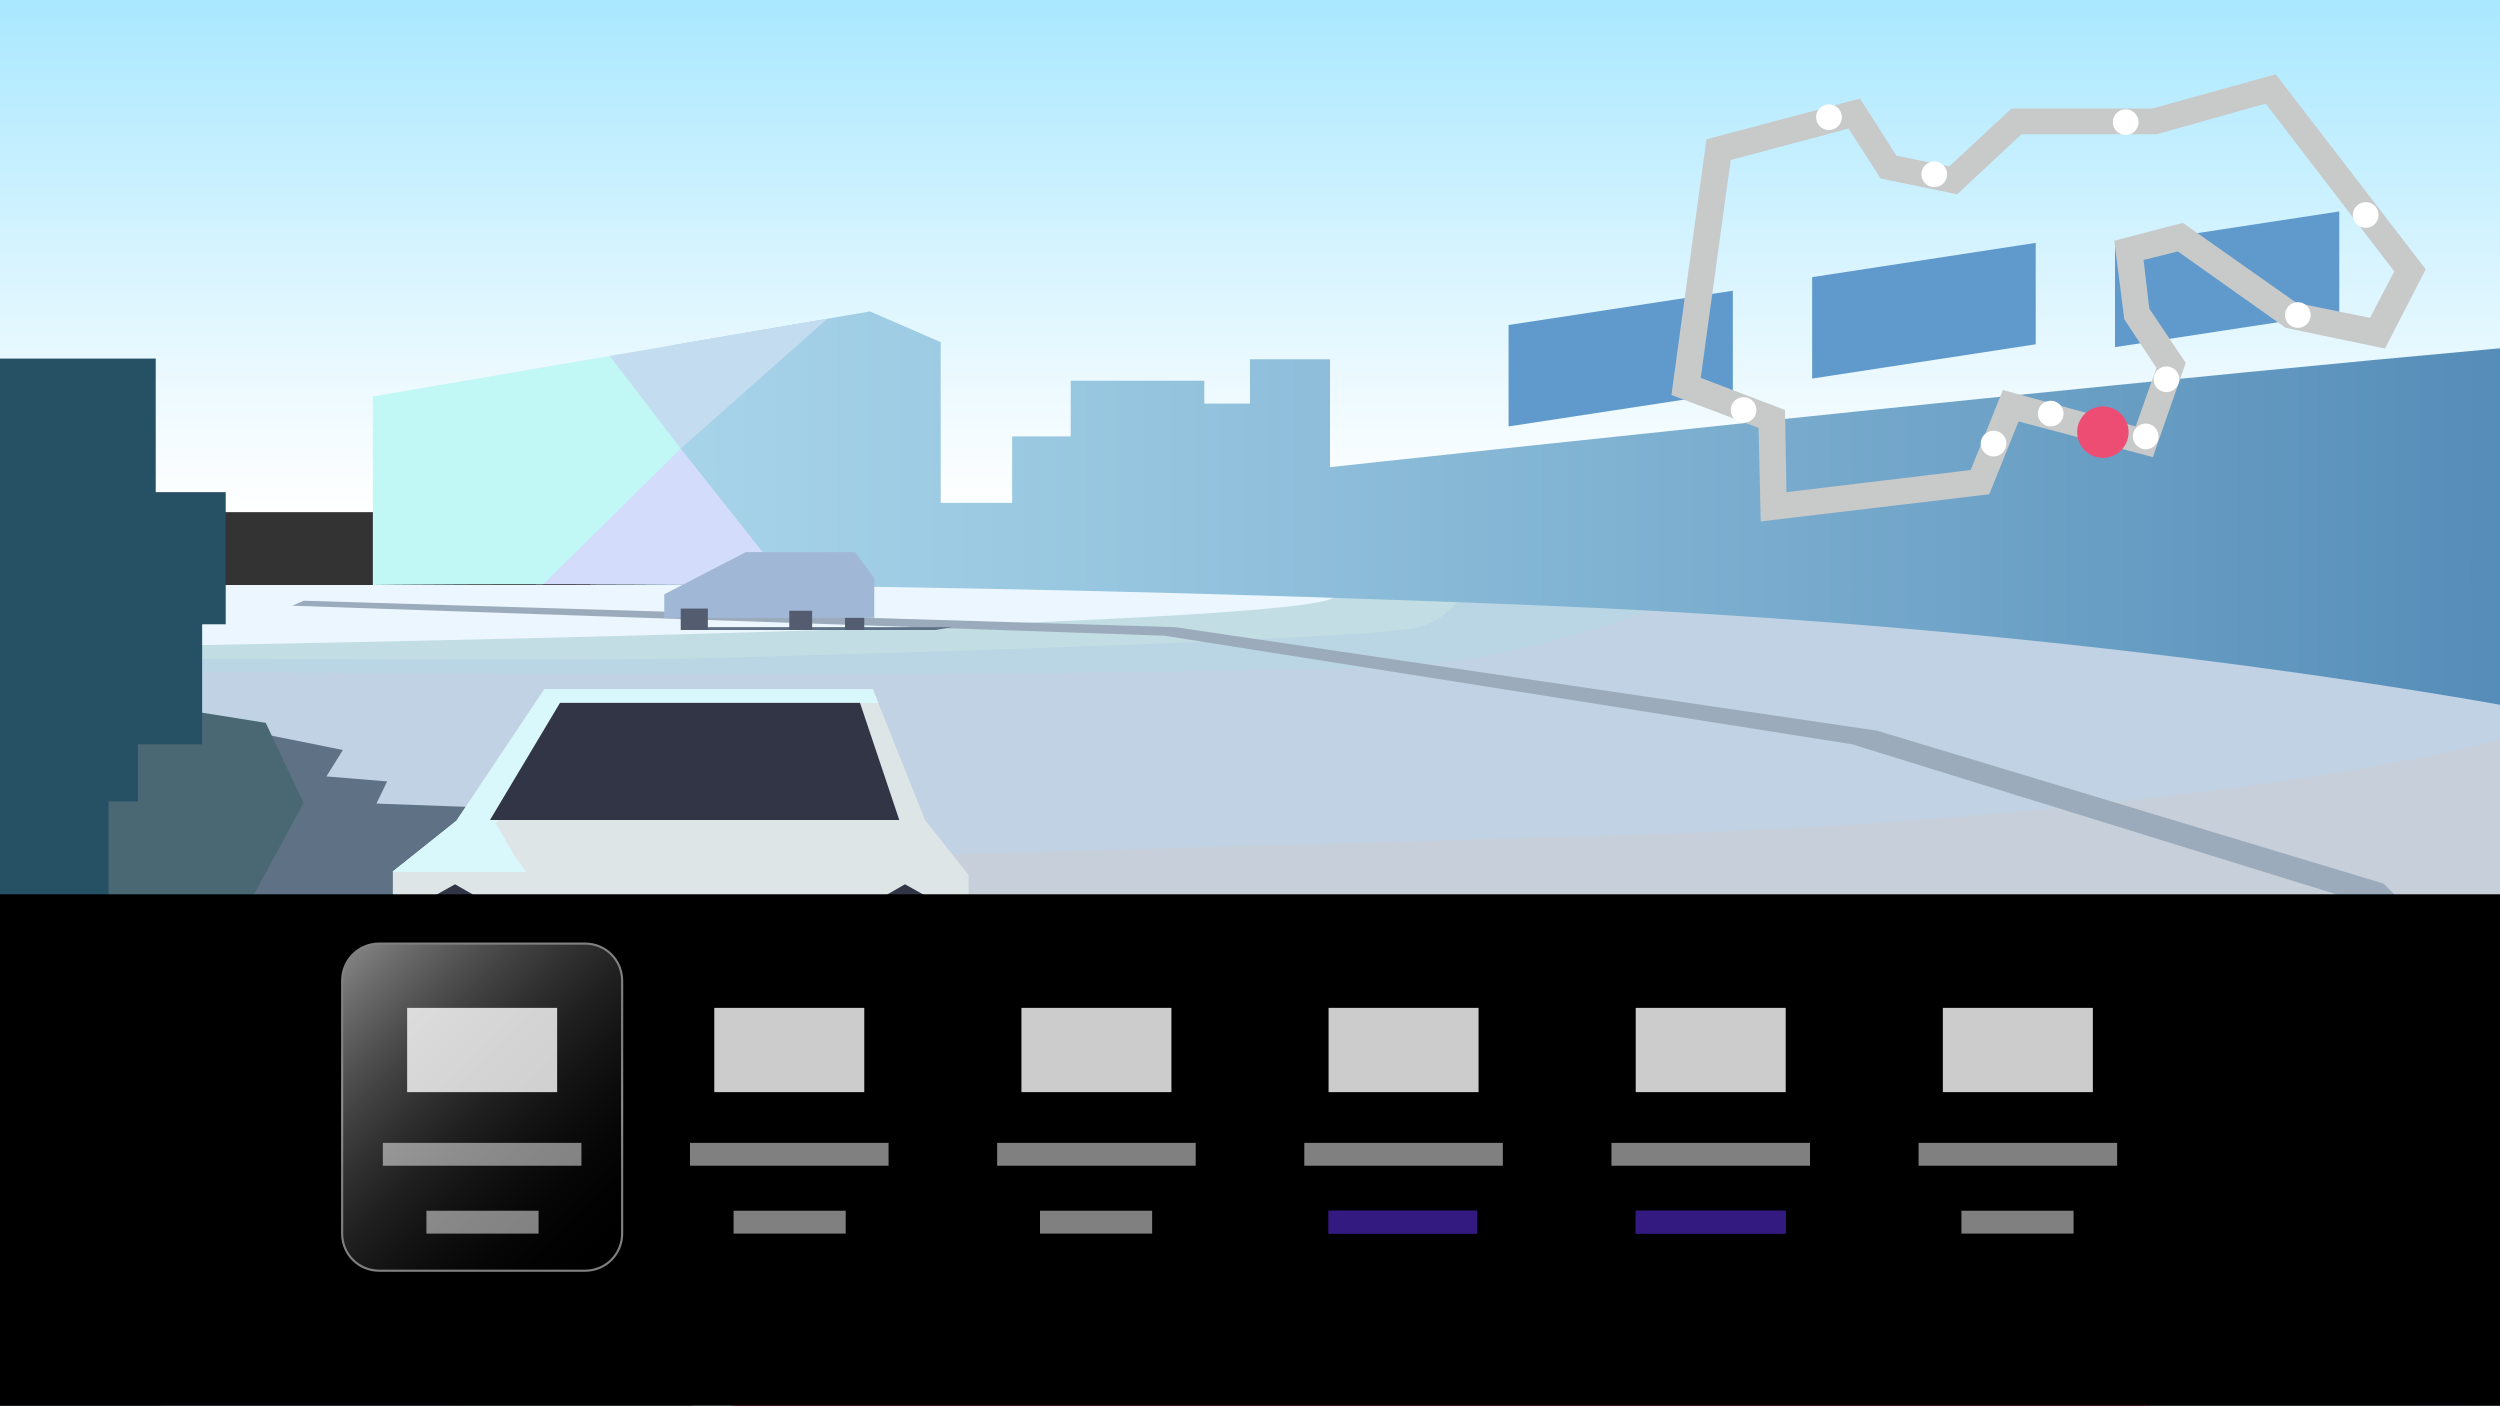
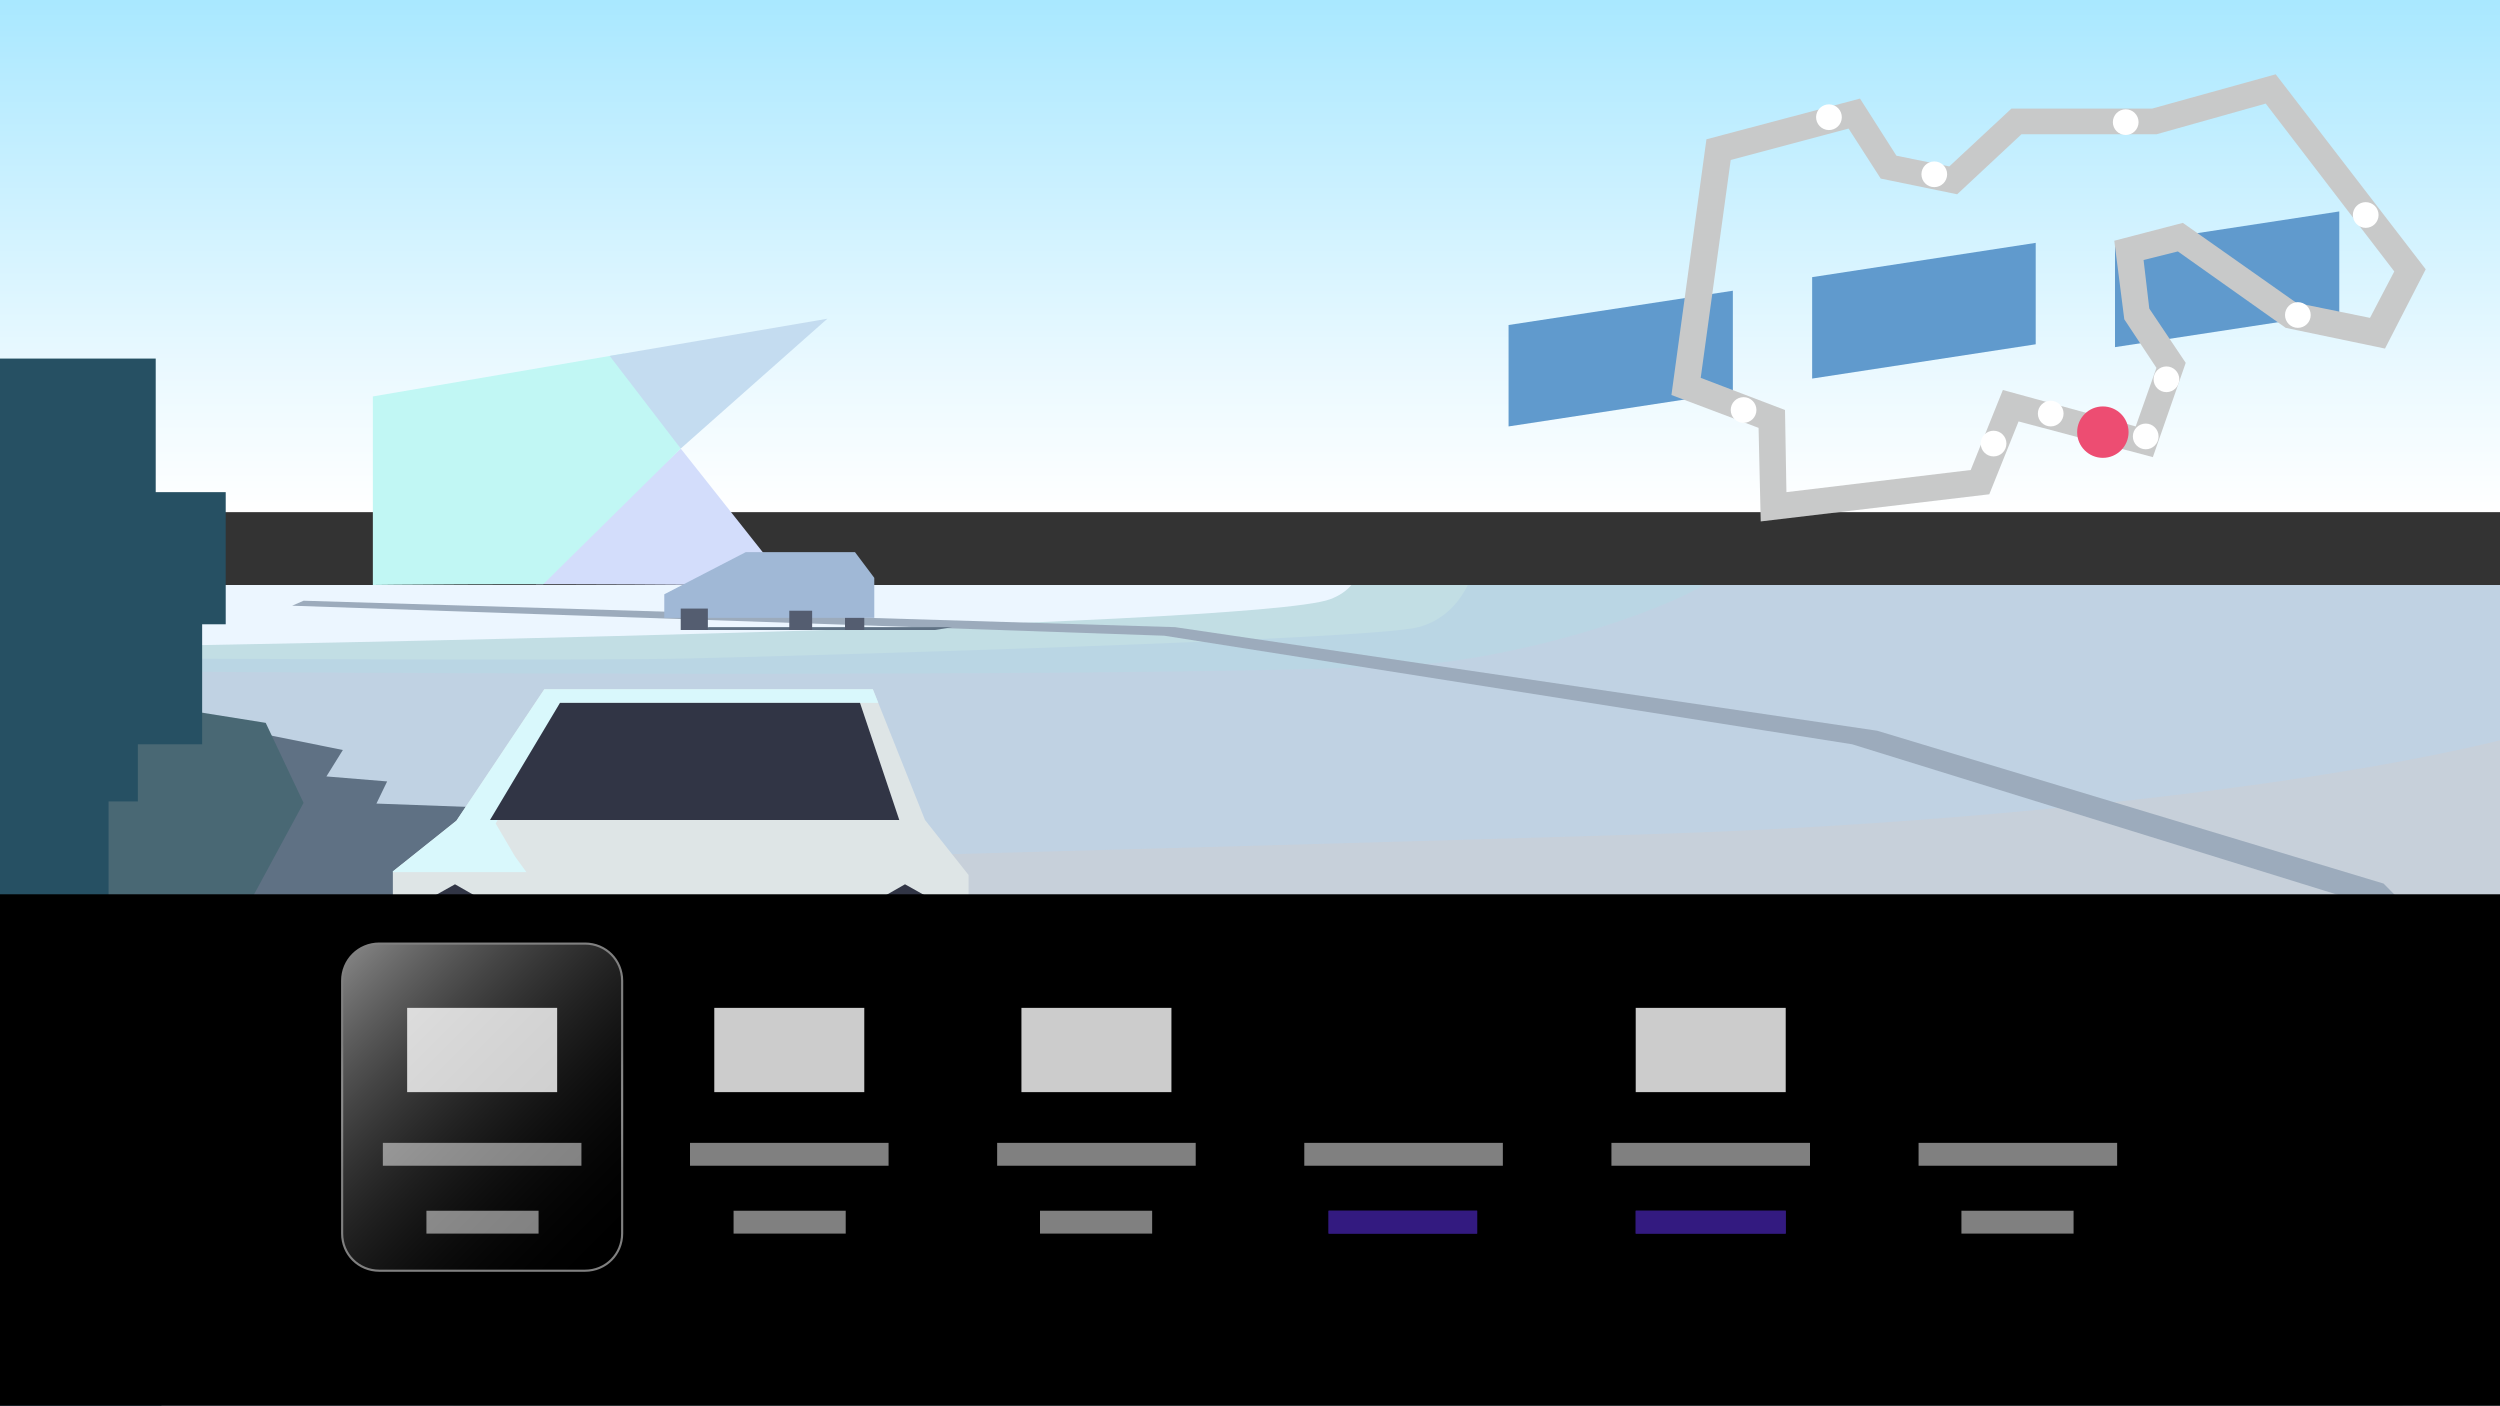
<svg xmlns="http://www.w3.org/2000/svg" xmlns:xlink="http://www.w3.org/1999/xlink" version="1.1" id="_レイヤー_1" x="0px" y="0px" width="350px" height="196.9px" viewBox="0 0 350 196.9" style="enable-background:new 0 0 350 196.9;" xml:space="preserve">
  <rect x="0" y="0" width="350" height="196.9" fill="#333333" stroke="none" />
  <style type="text/css">
	.st0{clip-path:url(#SVGID_00000029013238401794019140000009332079434181140397_);}
	.st1{fill:url(#SVGID_00000117653709050783145690000018243010866930319501_);}
	.st2{clip-path:url(#SVGID_00000070119597596804912320000016776614580835791506_);}
	.st3{fill:#C7D0DA;}
	.st4{fill:#CEC4D6;}
	.st5{fill:#C0D2E3;}
	.st6{fill:#BAD6E4;}
	.st7{fill:#C2DEE4;}
	.st8{fill:#ECF6FF;}
	.st9{fill:#92A6AE;}
	.st10{fill:#9CABBC;}
	.st11{fill:#757788;}
	.st12{fill:#84ABBC;}
	.st13{fill:#3A7184;}
	.st14{fill:#5F7184;}
	.st15{fill:#4D7188;}
	.st16{fill:#496874;}
	.st17{fill:#313545;}
	.st18{clip-path:url(#SVGID_00000040536697009872749170000000041820724794227606_);}
	.st19{fill:#DEE5E6;}
	.st20{fill:#D9F8FC;}
	.st21{fill:#265063;}
	.st22{clip-path:url(#SVGID_00000006697519773277457680000003154074254125453959_);}
	.st23{fill:#ED4D72;}
	.st24{fill:#C59CEB;}
	.st25{fill:#D3FBE5;}
	.st26{clip-path:url(#SVGID_00000142864248899393658610000012055645218381137310_);}
	.st27{clip-path:url(#SVGID_00000043440538676539116060000002296765745941356683_);}
	.st28{fill:url(#SVGID_00000171000209121674420030000003749480803772464287_);}
	.st29{fill:#D3DDFB;}
	.st30{fill:#C1F7F4;}
	.st31{fill:#C4DCF0;}
	.st32{fill:#609ACD;}
	.st33{fill:#C8C9C9;}
	.st34{fill:#FFFFFF;}
	.st35{fill:#545D70;}
	.st36{fill:#A0B8D6;}
	.st37{opacity:0.56;fill:#231815;enable-background:new    ;}
	.st38{fill:none;stroke:#FFFFFF;stroke-width:2;}
	.st39{fill:none;stroke:#FFFFFF;stroke-width:3;}
	.st40{fill:none;stroke:#FFFFFF;}
	.st41{fill:none;stroke:#FFFFFF;stroke-miterlimit:10;}
	.st42{fill:none;stroke:#FF546A;stroke-miterlimit:10;}
	
		.st43{fill:url(#SVGID_00000029040784398034172840000004479262817694083994_);stroke:url(#SVGID_00000016772381803535878050000004801465567860570032_);stroke-width:0.3;stroke-miterlimit:10;}
	.st44{fill:none;}
	.st45{opacity:0.8;}
	.st46{clip-path:url(#SVGID_00000136372981516484674970000009732423732199080889_);}
	.st47{opacity:0.5;}
	.st48{clip-path:url(#SVGID_00000170977142431053316850000014625223344573147792_);}
	.st49{clip-path:url(#SVGID_00000111191578928738133060000017455741642710688645_);}
	.st50{clip-path:url(#SVGID_00000001632985877586166460000012171795117421111478_);}
	.st51{clip-path:url(#SVGID_00000056398895470926911820000000775342423133029023_);}
	.st52{clip-path:url(#SVGID_00000134231831162890250100000000421762866262806146_);}
	.st53{clip-path:url(#SVGID_00000061433542608749068380000010544056483655170450_);}
	.st54{clip-path:url(#SVGID_00000156572591588384959400000009822694407567100592_);}
	.st55{clip-path:url(#SVGID_00000035503819842417832870000007187605715919980734_);}
	.st56{clip-path:url(#SVGID_00000099623965380551710510000007330713219082026679_);}
	.st57{clip-path:url(#SVGID_00000083064022571087511910000006438571628394638271_);}
	.st58{fill:#6633FF;}
	.st59{clip-path:url(#SVGID_00000028312418739733961730000009870430175127749770_);}
	.st60{clip-path:url(#SVGID_00000034805269272513845870000011025973671084047267_);}
	.st61{clip-path:url(#SVGID_00000109716593306511388360000017397335909259699843_);}
	.st62{clip-path:url(#SVGID_00000086662501279488041860000013483587090234713985_);}
	.st63{clip-path:url(#SVGID_00000174584303541802859150000011610246612082112946_);}
	.st64{clip-path:url(#SVGID_00000094598488909049248870000012043616719898616213_);}
	.st65{clip-path:url(#SVGID_00000089543372816826913660000016792997493226244240_);}
</style>
  <g>
    <g>
      <g>
        <defs>
          <rect id="SVGID_1_" width="350" height="196.9" />
        </defs>
        <clipPath id="SVGID_00000004510866335685134970000010040949090235741867_">
          <use xlink:href="#SVGID_1_" style="overflow:visible;" />
        </clipPath>
        <g style="clip-path:url(#SVGID_00000004510866335685134970000010040949090235741867_);">
          <linearGradient id="SVGID_00000096026389627179388430000012883259034313330562_" gradientUnits="userSpaceOnUse" x1="172.9" y1="38.035" x2="172.9" y2="115.335" gradientTransform="matrix(1 0 0 -1 0 109.735)">
            <stop offset="0" style="stop-color:#FFFFFF" />
            <stop offset="0.26" style="stop-color:#EAF9FF" />
            <stop offset="0.8" style="stop-color:#B6EBFF" />
            <stop offset="1" style="stop-color:#A1E6FF" />
          </linearGradient>
          <rect x="-6.5" y="-5.6" style="fill:url(#SVGID_00000096026389627179388430000012883259034313330562_);" width="358.8" height="77.3" />
          <g>
            <g>
              <g>
                <defs>
                  <rect id="SVGID_00000059298437192553260290000018190448135102733734_" x="-10.7" y="81.9" width="362.9" height="118.4" />
                </defs>
                <clipPath id="SVGID_00000074441217491799768090000009446566888344133014_">
                  <use xlink:href="#SVGID_00000059298437192553260290000018190448135102733734_" style="overflow:visible;" />
                </clipPath>
                <g style="clip-path:url(#SVGID_00000074441217491799768090000009446566888344133014_);">
                  <rect x="-10.7" y="81.9" class="st3" width="362.9" height="118.4" />
                  <polygon class="st4" points="31.6,157.1 234.7,152.1 334.1,149.4 369.9,142.2 373.3,184.7 4.8,163.2 7.8,157.1         " />
                  <path class="st5" d="M22.3,122.6c0,0,197.8-5.3,216.7-6.1c62.4-2.5,130.2-12.5,131-22.4c3.4-46-220.4-35.7-220.4-35.7          S4.3,88.6,7.8,100.9S22.3,122.6,22.3,122.6L22.3,122.6z" />
                  <path class="st6" d="M20.3,94c0,0,161.4,1.3,181.9-1.3c20.4-2.7,38.9-10.7,38.9-13.1S175,81.9,175,81.9L15.9,88L20.3,94z" />
                  <path class="st7" d="M24.3,92.2c0,0,57.7,0.3,71.4,0c13.6-0.3,96.2-2.6,102.9-4.4c6.7-1.8,8-9,8-9L25.4,86.5L24.3,92.2          L24.3,92.2z" />
                  <path class="st8" d="M23.3,90.4c0,0,152.1-2.5,162.9-6.5S185,62.8,185,62.8L18.5,74.5L23.3,90.4z" />
                  <polygon class="st9" points="-3.4,159.1 379.3,159.1 382.5,206.5 -3.4,209.2         " />
                  <polygon class="st10" points="42.5,84.1 164.5,87.8 262.8,102.3 333.7,123.7 351.6,141.8 344.8,202.8 335.5,202.8           344.1,143.6 327.7,125.4 259.3,104.2 163,89 40.9,84.8         " />
                  <polyline class="st11" points="27.3,175.8 45.9,167.5 52.7,159 3.8,158.3 -7.5,159.1         " />
                  <polygon class="st10" points="97,216.2 35.5,180.6 14.2,207.3 -7.5,210.4 -7.5,216.2         " />
                  <polygon class="st12" points="64.7,159.1 52.7,159 45.9,167.5         " />
                  <polygon class="st13" points="35.5,180.6 45.9,167.5 27.3,175.8         " />
                  <polygon class="st14" points="3.8,158.3 52.7,159 52.9,158.7 61.5,140.4 69,113.1 52.7,112.5 54.2,109.4 45.7,108.7 48,105           31.6,101.7 -7.5,145.2 -12.5,211.1 -7.5,210.4 -7.5,159.1         " />
                  <polyline class="st15" points="-7.5,159.1 -7.5,210.4 14.2,207.3 35.5,180.6 27.3,175.8         " />
                </g>
              </g>
            </g>
          </g>
          <polygon class="st16" points="7.8,96.5 37.2,101.2 42.5,112.4 23.3,147.9 -7.2,187 -10.7,129.6     " />
          <polygon class="st14" points="64,148.5 165.7,151.3 168.6,136 99.4,121.8 61.7,137.7     " />
          <rect x="58.7" y="137.7" class="st17" width="10.5" height="12.7" />
          <rect x="121.5" y="137.7" class="st17" width="10.5" height="12.7" />
          <g>
            <g>
              <g>
                <defs>
                  <polygon id="SVGID_00000021806681430581110050000012984989673788893609_" points="76.2,96.5 122.2,96.5 129.5,114.8           135.6,122.5 135.6,138.9 131.9,142.5 58.5,142.5 55,139 55,122 63.9,114.9         " />
                </defs>
                <clipPath id="SVGID_00000034090270053475012520000016527363607806007443_">
                  <use xlink:href="#SVGID_00000021806681430581110050000012984989673788893609_" style="overflow:visible;" />
                </clipPath>
                <g style="clip-path:url(#SVGID_00000034090270053475012520000016527363607806007443_);">
                  <polygon class="st19" points="58.7,90.7 131.7,90.7 131.7,111.5 140,119.7 140,142.1 130.3,151.7 52.6,151.7 52.6,139.4           52.6,116.5 59.7,109.3         " />
                  <path class="st20" d="M68.6,91.4c6.6,0,22.5,1.6,22.5,1.6l35.1,1.2l-1.6,4.2H78.4l-9,16.9l2.7,4.6l1.6,2.2h-21L68.6,91.4z" />
                </g>
              </g>
            </g>
          </g>
          <polygon class="st17" points="125.9,114.8 68.6,114.8 78.4,98.4 120.4,98.4     " />
          <polygon class="st17" points="68.6,132.3 68.6,126.6 63.7,123.8 58.7,126.6 58.7,132.3 63.7,135.2     " />
          <polygon class="st17" points="131.7,132.3 131.7,126.6 126.7,123.8 121.8,126.6 121.8,132.3 126.7,135.2     " />
          <polygon class="st21" points="31.6,68.9 21.8,68.9 21.8,50.2 -5.3,50.2 -5.3,72.6 -7.5,72.6 -7.5,94.2 -16,94.2 -16,125.4       15.2,125.4 15.2,112.2 19.3,112.2 19.3,104.2 28.3,104.2 28.3,87.4 31.6,87.4     " />
          <g>
            <g>
              <g>
                <defs>
-                   <polygon id="SVGID_00000014591836771449476520000001933912782215360917_" points="97,200.4 97,178.7 110,165.8 126.2,165.8           126.2,152.3 140.5,138 241.3,138 272.6,149.7 283.7,165.4 283.7,186.9 307.4,200.5         " />
-                 </defs>
+                   </defs>
                <clipPath id="SVGID_00000041262953560826530090000011658090381162640062_">
                  <use xlink:href="#SVGID_00000014591836771449476520000001933912782215360917_" style="overflow:visible;" />
                </clipPath>
                <g style="clip-path:url(#SVGID_00000041262953560826530090000011658090381162640062_);">
                  <rect x="88.2" y="132.1" class="st23" width="225.9" height="73.1" />
                  <polygon class="st17" points="127.7,152.8 127.7,171.2 139.9,180 139.9,158.8 150.6,148.1 138.4,142         " />
                  <polygon class="st17" points="147.7,159.9 156.5,151 268.3,151 278.7,166.5 278.7,187.1 147.7,187.1         " />
                  <rect x="109.4" y="166" transform="matrix(0.707 -0.707 0.707 0.707 -93.932 133.244)" class="st24" width="8.9" height="28" />
                  <polygon class="st24" points="151.4,147.6 136.5,140.4 138.5,136.4 154.8,144.3         " />
                  <polygon class="st25" points="107.5,162.6 97.5,162.6 92.5,201.7 102.3,203.8 103.1,178.5 110.6,170.3         " />
                  <polygon class="st25" points="121.9,150.2 127.1,153.2 142.1,138.6 171.6,136.4 133.3,136         " />
                  <polygon class="st25" points="109.7,170.5 127.7,170.5 127.7,150.3 114.7,150.3 107.2,163.7         " />
                </g>
              </g>
            </g>
          </g>
          <polygon class="st23" points="181.3,194.6 171.6,194.6 176.5,171.6 186.2,171.6     " />
          <polygon class="st17" points="184.7,195.7 175,195.7 179.9,172.7 189.6,172.7     " />
          <polygon class="st23" points="267.6,194.6 257.9,194.6 262.7,171.6 272.4,171.6     " />
          <g>
            <g>
              <g>
                <defs>
                  <polygon id="SVGID_00000101070299242911997650000006162188414522267025_" points="157.6,175.8 151.7,171.6 154.8,157.1           288.2,157.1 292.9,160 288.7,175.8         " />
                </defs>
                <clipPath id="SVGID_00000033333670912062895920000006525174994353631890_">
                  <use xlink:href="#SVGID_00000101070299242911997650000006162188414522267025_" style="overflow:visible;" />
                </clipPath>
                <g style="clip-path:url(#SVGID_00000033333670912062895920000006525174994353631890_);">
                  <rect x="133.9" y="140.8" class="st23" width="166.2" height="54.2" />
                  <polygon class="st17" points="336.2,160 161.1,160 153.2,196.9 336.2,196.9         " />
                </g>
              </g>
            </g>
          </g>
          <polygon class="st17" points="269,195.7 259.3,195.7 264.1,172.7 273.8,172.7     " />
          <g>
            <g>
              <g>
                <defs>
                  <path id="SVGID_00000041992950508134660780000005172430253922213518_" d="M372.2,103c0,0-61.6-14.3-155.7-18.2          c-94.1-3.9-164.3-2.9-164.3-2.9V55.5l69.6-11.9l9.9,4.3v22.5h10v-9.3h8.2v-7.8h18.7v3.2h6.4v-6.2h11.2v15.1          c0,0,175.7-19.1,207.8-19.9L372.2,103L372.2,103z" />
                </defs>
                <clipPath id="SVGID_00000138556053020944767780000010775562109249881247_">
                  <use xlink:href="#SVGID_00000041992950508134660780000005172430253922213518_" style="overflow:visible;" />
                </clipPath>
                <g style="clip-path:url(#SVGID_00000138556053020944767780000010775562109249881247_);">
                  <linearGradient id="SVGID_00000134218447077957989990000011840040229473590949_" gradientUnits="userSpaceOnUse" x1="80.5" y1="36.905" x2="420.019" y2="36.905" gradientTransform="matrix(1 0 0 -1 0 109.735)">
                    <stop offset="0" style="stop-color:#ABD7EB" />
                    <stop offset="0.23" style="stop-color:#96C5DF" />
                    <stop offset="0.69" style="stop-color:#6298C0" />
                    <stop offset="1" style="stop-color:#3C77AA" />
                  </linearGradient>
-                   <path style="fill:url(#SVGID_00000134218447077957989990000011840040229473590949_);" d="M98.9,35.7l115.5-2.8          c0,0,184.2-6.1,192.1,2.8c7.8,8.9,13.9,51.5,13.5,52.1c-0.4,0.6-54.2,27-54.2,27l-285.3-27L98.9,35.7L98.9,35.7L98.9,35.7z" />
                  <polygon class="st29" points="71.8,84.8 95.3,62.8 110.5,82         " />
                  <polygon class="st30" points="50.8,42.6 81.4,39.6 95.3,62.8 73,84.8 46.2,84.8         " />
                  <polygon class="st31" points="80.5,43.5 121.5,39.6 95.3,62.8         " />
                </g>
              </g>
            </g>
          </g>
          <polygon class="st32" points="242.6,54.9 211.2,59.7 211.2,45.5 242.6,40.7     " />
          <polygon class="st32" points="285,48.2 253.7,53 253.7,38.8 285,34     " />
          <polygon class="st32" points="327.5,43.8 296.1,48.6 296.1,34.4 327.5,29.6     " />
          <path class="st33" d="M246.5,73l-0.3-13.1L234,55.3l4.9-35.8l21.5-5.7l5.1,8l7.4,1.5l8.7-8.1h19.7l17.3-4.8l21,27.3l-5.7,11.1      L320,45.9l-15.1-10.7l-4.8,1.2l0.8,6.8l5.1,7.6L301.4,64l-18.8-5l-4.1,10.2L246.5,73L246.5,73z M238.1,52.9l11.8,4.5l0.2,11.5      l25.8-3.1l4.5-11.2l18.6,5.1l2.9-8.2l-4.5-6.8l-1.4-11l9.6-2.5l15.9,11.2l10.3,2.1l3.4-6.5l-18-23.5l-15.3,4.3H283l-9,8.4      L263.3,25l-4.5-7l-16.5,4.4L238.1,52.9L238.1,52.9z" />
          <polygon class="st14" points="96.2,88.2 130.9,88.2 133.3,87.8 99.3,87.8     " />
          <circle class="st23" cx="294.4" cy="60.5" r="3.6" />
          <circle class="st34" cx="300.4" cy="61.1" r="1.8" />
          <circle class="st34" cx="303.3" cy="53.1" r="1.8" />
          <circle class="st34" cx="321.7" cy="44.1" r="1.8" />
          <circle class="st34" cx="331.2" cy="30.1" r="1.8" />
          <circle class="st34" cx="297.6" cy="17.1" r="1.8" />
          <circle class="st34" cx="244.1" cy="57.4" r="1.8" />
          <circle class="st34" cx="270.8" cy="24.4" r="1.8" />
          <ellipse transform="matrix(0.224 -0.975 0.975 0.224 182.622 262.313)" class="st34" cx="256" cy="16.5" rx="1.8" ry="1.8" />
          <circle class="st34" cx="279.1" cy="62.1" r="1.8" />
          <circle class="st34" cx="287.1" cy="57.9" r="1.8" />
          <rect x="118.3" y="85.5" class="st35" width="2.7" height="2.7" />
          <polygon class="st36" points="93,86.5 93,83.2 104.4,77.3 119.7,77.3 122.4,80.9 122.4,86.5     " />
          <rect x="110.5" y="85.5" class="st35" width="3.2" height="2.7" />
          <rect x="95.3" y="85.2" class="st35" width="3.8" height="3" />
          <path class="st37" d="M60.2,153.5h229.7c4.2,0,7.6,3.4,7.6,7.6v24.8c0,4.2-3.4,7.6-7.6,7.6H60.2c-4.2,0-7.6-3.4-7.6-7.6v-24.8      C52.6,156.9,56,153.5,60.2,153.5z" />
          <g>
            <g>
              <g>
                <path class="st38" d="M144.6,169.6c0-2,1.7-3.7,3.7-3.7s3.7,1.7,3.7,3.7" />
                <g>
-                   <path class="st39" d="M148.3,181.1c-6.3,0-11.4-5.1-11.4-11.4c0-6.3,5.1-11.4,11.4-11.4c6.3,0,11.4,5.1,11.4,11.4" />
+                   <path class="st39" d="M148.3,181.1c-6.3,0-11.4-5.1-11.4-11.4c6.3,0,11.4,5.1,11.4,11.4" />
                  <path class="st40" d="M159,169.7c0,6.1-4.1,10.7-10.7,10.7" />
                </g>
                <circle class="st34" cx="148.3" cy="169.6" r="1.1" />
              </g>
              <g>
                <circle class="st41" cx="156.8" cy="186.1" r="2.5" />
                <circle class="st42" cx="148.3" cy="186.1" r="2.5" />
                <circle class="st42" cx="139.9" cy="186.1" r="2.5" />
              </g>
            </g>
            <g>
              <path class="st38" d="M205.4,169.8c0,2-1.7,3.7-3.7,3.7s-3.7-1.7-3.7-3.7" />
              <g>
                <path class="st39" d="M201.7,181.1c-6.3,0-11.4-5.1-11.4-11.4c0-6.3,5.1-11.4,11.4-11.4c6.3,0,11.4,5.1,11.4,11.4" />
                <path class="st40" d="M212.3,169.7c0,6.1-4.1,10.7-10.7,10.7" />
              </g>
              <circle class="st34" cx="201.7" cy="169.6" r="1.1" />
              <g>
                <circle class="st41" cx="210.1" cy="186.1" r="2.5" />
                <circle class="st42" cx="201.7" cy="186.1" r="2.5" />
                <circle class="st41" cx="193.2" cy="186.1" r="2.5" />
              </g>
            </g>
            <path class="st17" d="M167.1,167.7h15.7c1.6,0,2.8,1.3,2.8,2.8v4.7c0,1.6-1.3,2.8-2.8,2.8h-15.7c-1.6,0-2.8-1.3-2.8-2.8v-4.7       C164.3,169,165.6,167.7,167.1,167.7z" />
          </g>
        </g>
      </g>
    </g>
  </g>
  <rect y="125.2" width="350" height="71.6" />
  <linearGradient id="SVGID_00000160891860766551597840000015923759510526290056_" gradientUnits="userSpaceOnUse" x1="47.761" y1="137.266" x2="87.236" y2="176.741" gradientTransform="matrix(1 0 0 1 1.745403e-03 -2.004)">
    <stop offset="0" style="stop-color:#FFFFFF;stop-opacity:0.5" />
    <stop offset="1" style="stop-color:#000000;stop-opacity:0" />
  </linearGradient>
  <radialGradient id="SVGID_00000040549388326149747110000005918836638922014340_" cx="67.458" cy="157.004" r="21.463" gradientTransform="matrix(1 0 0 1 4.174462e-02 -2.004)" gradientUnits="userSpaceOnUse">
    <stop offset="0" style="stop-color:#FFFFFF" />
    <stop offset="1" style="stop-color:#808080" />
  </radialGradient>
  <path style="fill:url(#SVGID_00000160891860766551597840000015923759510526290056_);stroke:url(#SVGID_00000040549388326149747110000005918836638922014340_);stroke-width:0.3;stroke-miterlimit:10;" d="  M53.1,132.1h28.8c2.9,0,5.2,2.3,5.2,5.2v35.4c0,2.9-2.3,5.2-5.2,5.2H53.1c-2.9,0-5.2-2.3-5.2-5.2v-35.4  C47.9,134.4,50.2,132.1,53.1,132.1L53.1,132.1z" />
  <path class="st44" d="M96.1,132.1h28.8c2.9,0,5.2,2.3,5.2,5.2v35.4c0,2.9-2.3,5.2-5.2,5.2H96.1c-2.9,0-5.2-2.3-5.2-5.2v-35.4  C90.9,134.5,93.2,132.1,96.1,132.1L96.1,132.1z" />
  <path class="st44" d="M139.1,132.1h28.8c2.9,0,5.2,2.3,5.2,5.2v35.4c0,2.9-2.3,5.2-5.2,5.2h-28.8c-2.9,0-5.2-2.3-5.2-5.2v-35.4  C133.9,134.4,136.2,132.1,139.1,132.1z" />
  <path class="st44" d="M182.1,132.1h28.8c2.9,0,5.2,2.3,5.2,5.2v35.4c0,2.9-2.3,5.2-5.2,5.2h-28.8c-2.9,0-5.2-2.3-5.2-5.2v-35.4  C176.9,134.4,179.2,132.1,182.1,132.1L182.1,132.1z" />
  <path class="st44" d="M225.1,132.1h28.8c2.9,0,5.2,2.3,5.2,5.2v35.4c0,2.9-2.3,5.2-5.2,5.2h-28.8c-2.9,0-5.2-2.3-5.2-5.2v-35.4  C219.9,134.5,222.2,132.1,225.1,132.1L225.1,132.1z" />
  <path class="st44" d="M268.1,132.1h28.7c2.9,0,5.2,2.3,5.2,5.2v35.4c0,2.9-2.3,5.2-5.2,5.2h-28.7c-2.9,0-5.2-2.3-5.2-5.2v-35.4  C262.9,134.4,265.2,132.1,268.1,132.1z" />
  <g class="st45">
    <g>
      <g>
        <defs>
          <rect id="SVGID_00000173854135760449512430000015032663534949572485_" x="57" y="141.1" width="21" height="11.8" />
        </defs>
        <clipPath id="SVGID_00000049191249628760396500000007377971356499303062_">
          <use xlink:href="#SVGID_00000173854135760449512430000015032663534949572485_" style="overflow:visible;" />
        </clipPath>
        <g style="clip-path:url(#SVGID_00000049191249628760396500000007377971356499303062_);">
          <rect x="57" y="141.1" class="st34" width="21" height="11.8" />
        </g>
      </g>
    </g>
  </g>
  <g class="st47">
    <g>
      <g>
        <defs>
          <rect id="SVGID_00000021808430443530121780000018285866650436319421_" x="53.6" y="160" width="27.8" height="3.2" />
        </defs>
        <clipPath id="SVGID_00000029757859339599688110000012300226319382593686_">
          <use xlink:href="#SVGID_00000021808430443530121780000018285866650436319421_" style="overflow:visible;" />
        </clipPath>
        <g style="clip-path:url(#SVGID_00000029757859339599688110000012300226319382593686_);">
          <rect x="53.6" y="160" class="st34" width="27.8" height="3.2" />
        </g>
      </g>
    </g>
  </g>
  <g class="st47">
    <g>
      <g>
        <defs>
          <rect id="SVGID_00000068638217181766192740000004427535179601050502_" x="59.7" y="169.5" width="15.7" height="3.2" />
        </defs>
        <clipPath id="SVGID_00000068645077926710508530000001902050573131405749_">
          <use xlink:href="#SVGID_00000068638217181766192740000004427535179601050502_" style="overflow:visible;" />
        </clipPath>
        <g style="clip-path:url(#SVGID_00000068645077926710508530000001902050573131405749_);">
          <rect x="59.7" y="169.5" class="st34" width="15.7" height="3.2" />
        </g>
      </g>
    </g>
  </g>
  <g class="st45">
    <g>
      <g>
        <defs>
          <rect id="SVGID_00000101062022840916881310000001519245770219808415_" x="100" y="141.1" width="21" height="11.8" />
        </defs>
        <clipPath id="SVGID_00000064346121009816691240000006918720237637836938_">
          <use xlink:href="#SVGID_00000101062022840916881310000001519245770219808415_" style="overflow:visible;" />
        </clipPath>
        <g style="clip-path:url(#SVGID_00000064346121009816691240000006918720237637836938_);">
          <rect x="100" y="141.1" class="st34" width="21" height="11.8" />
        </g>
      </g>
    </g>
  </g>
  <g class="st47">
    <g>
      <g>
        <defs>
          <rect id="SVGID_00000179636772930918688330000004130886173761986447_" x="96.6" y="160" width="27.8" height="3.2" />
        </defs>
        <clipPath id="SVGID_00000096768999989332127510000017129674412833723811_">
          <use xlink:href="#SVGID_00000179636772930918688330000004130886173761986447_" style="overflow:visible;" />
        </clipPath>
        <g style="clip-path:url(#SVGID_00000096768999989332127510000017129674412833723811_);">
          <rect x="96.6" y="160" class="st34" width="27.8" height="3.2" />
        </g>
      </g>
    </g>
  </g>
  <g class="st47">
    <g>
      <g>
        <defs>
          <rect id="SVGID_00000082335999808598208340000003474055259712563075_" x="102.7" y="169.5" width="15.7" height="3.2" />
        </defs>
        <clipPath id="SVGID_00000055694216096560673090000008671139411218183330_">
          <use xlink:href="#SVGID_00000082335999808598208340000003474055259712563075_" style="overflow:visible;" />
        </clipPath>
        <g style="clip-path:url(#SVGID_00000055694216096560673090000008671139411218183330_);">
          <rect x="102.7" y="169.5" class="st34" width="15.7" height="3.2" />
        </g>
      </g>
    </g>
  </g>
  <g class="st45">
    <g>
      <g>
        <defs>
          <rect id="SVGID_00000071537920795496019340000016576983095743857794_" x="143" y="141.1" width="21" height="11.8" />
        </defs>
        <clipPath id="SVGID_00000160150105566534695240000011460795932849069970_">
          <use xlink:href="#SVGID_00000071537920795496019340000016576983095743857794_" style="overflow:visible;" />
        </clipPath>
        <g style="clip-path:url(#SVGID_00000160150105566534695240000011460795932849069970_);">
          <rect x="143" y="141.1" class="st34" width="21" height="11.8" />
        </g>
      </g>
    </g>
  </g>
  <g class="st47">
    <g>
      <g>
        <defs>
          <rect id="SVGID_00000018204429985180835740000011103894264597059469_" x="139.6" y="160" width="27.8" height="3.2" />
        </defs>
        <clipPath id="SVGID_00000069397008516314157100000015087254037684274314_">
          <use xlink:href="#SVGID_00000018204429985180835740000011103894264597059469_" style="overflow:visible;" />
        </clipPath>
        <g style="clip-path:url(#SVGID_00000069397008516314157100000015087254037684274314_);">
          <rect x="139.6" y="160" class="st34" width="27.8" height="3.2" />
        </g>
      </g>
    </g>
  </g>
  <g class="st47">
    <g>
      <g>
        <defs>
          <rect id="SVGID_00000168118231039441854760000005776881057921071544_" x="145.6" y="169.5" width="15.7" height="3.2" />
        </defs>
        <clipPath id="SVGID_00000110430667862265084360000016468783836569492637_">
          <use xlink:href="#SVGID_00000168118231039441854760000005776881057921071544_" style="overflow:visible;" />
        </clipPath>
        <g style="clip-path:url(#SVGID_00000110430667862265084360000016468783836569492637_);">
          <rect x="145.6" y="169.5" class="st34" width="15.7" height="3.2" />
        </g>
      </g>
    </g>
  </g>
  <g class="st45">
    <g>
      <g>
        <defs>
          <rect id="SVGID_00000032606589061994969370000017492875956720141184_" x="186" y="141.1" width="21" height="11.8" />
        </defs>
        <clipPath id="SVGID_00000018944901156515757640000012112122432280082583_">
          <use xlink:href="#SVGID_00000032606589061994969370000017492875956720141184_" style="overflow:visible;" />
        </clipPath>
        <g style="clip-path:url(#SVGID_00000018944901156515757640000012112122432280082583_);">
-           <rect x="186" y="141.1" class="st34" width="21" height="11.8" />
-         </g>
+           </g>
      </g>
    </g>
  </g>
  <g class="st47">
    <g>
      <g>
        <defs>
          <rect id="SVGID_00000052790162414343570250000006595795782775358899_" x="182.6" y="160" width="27.8" height="3.2" />
        </defs>
        <clipPath id="SVGID_00000181780407330457333580000002365667670542470833_">
          <use xlink:href="#SVGID_00000052790162414343570250000006595795782775358899_" style="overflow:visible;" />
        </clipPath>
        <g style="clip-path:url(#SVGID_00000181780407330457333580000002365667670542470833_);">
          <rect x="182.6" y="160" class="st34" width="27.8" height="3.2" />
        </g>
      </g>
    </g>
  </g>
  <g class="st47">
    <g>
      <rect x="186" y="169.5" class="st58" width="20.8" height="3.2" />
      <g>
        <g>
          <defs>
            <rect id="SVGID_00000145058599690804887240000002121837722772382603_" x="186" y="169.5" width="20.8" height="3.2" />
          </defs>
          <clipPath id="SVGID_00000030478785472284370660000017090045767808585902_">
            <use xlink:href="#SVGID_00000145058599690804887240000002121837722772382603_" style="overflow:visible;" />
          </clipPath>
          <g style="clip-path:url(#SVGID_00000030478785472284370660000017090045767808585902_);">
            <rect x="186" y="169.5" class="st58" width="20.8" height="3.2" />
          </g>
        </g>
      </g>
    </g>
  </g>
  <g class="st45">
    <g>
      <g>
        <defs>
          <rect id="SVGID_00000093896294232814430000000009957659474431048071_" x="229" y="141.1" width="21" height="11.8" />
        </defs>
        <clipPath id="SVGID_00000181063626953446562160000002371957674842629516_">
          <use xlink:href="#SVGID_00000093896294232814430000000009957659474431048071_" style="overflow:visible;" />
        </clipPath>
        <g style="clip-path:url(#SVGID_00000181063626953446562160000002371957674842629516_);">
          <rect x="229" y="141.1" class="st34" width="21" height="11.8" />
        </g>
      </g>
    </g>
  </g>
  <g class="st47">
    <g>
      <g>
        <defs>
          <rect id="SVGID_00000065787747234567670040000014600111510395128753_" x="225.6" y="160" width="27.8" height="3.2" />
        </defs>
        <clipPath id="SVGID_00000174570009191203584480000003910559577916947597_">
          <use xlink:href="#SVGID_00000065787747234567670040000014600111510395128753_" style="overflow:visible;" />
        </clipPath>
        <g style="clip-path:url(#SVGID_00000174570009191203584480000003910559577916947597_);">
          <rect x="225.6" y="160" class="st34" width="27.8" height="3.2" />
        </g>
      </g>
    </g>
  </g>
  <g class="st47">
    <g>
      <rect x="229" y="169.5" class="st58" width="21" height="3.2" />
      <g>
        <g>
          <defs>
            <rect id="SVGID_00000108290793187316611120000008977163364149685408_" x="229" y="169.5" width="21" height="3.2" />
          </defs>
          <clipPath id="SVGID_00000160909020246121168970000008967395176434221960_">
            <use xlink:href="#SVGID_00000108290793187316611120000008977163364149685408_" style="overflow:visible;" />
          </clipPath>
          <g style="clip-path:url(#SVGID_00000160909020246121168970000008967395176434221960_);">
            <rect x="229" y="169.5" class="st58" width="21" height="3.2" />
          </g>
        </g>
      </g>
    </g>
  </g>
  <g class="st45">
    <g>
      <g>
        <defs>
-           <rect id="SVGID_00000075863359909853008340000000487558717280549780_" x="272" y="141.1" width="21" height="11.8" />
-         </defs>
+           </defs>
        <clipPath id="SVGID_00000077320280974341252030000015208368202366050982_">
          <use xlink:href="#SVGID_00000075863359909853008340000000487558717280549780_" style="overflow:visible;" />
        </clipPath>
        <g style="clip-path:url(#SVGID_00000077320280974341252030000015208368202366050982_);">
          <rect x="272" y="141.1" class="st34" width="21" height="11.8" />
        </g>
      </g>
    </g>
  </g>
  <g class="st47">
    <g>
      <g>
        <defs>
          <rect id="SVGID_00000070084688813858391610000000810483351648271776_" x="268.6" y="160" width="27.8" height="3.2" />
        </defs>
        <clipPath id="SVGID_00000068644575921807485950000012430958259522383294_">
          <use xlink:href="#SVGID_00000070084688813858391610000000810483351648271776_" style="overflow:visible;" />
        </clipPath>
        <g style="clip-path:url(#SVGID_00000068644575921807485950000012430958259522383294_);">
          <rect x="268.6" y="160" class="st34" width="27.8" height="3.2" />
        </g>
      </g>
    </g>
  </g>
  <g class="st47">
    <g>
      <g>
        <defs>
          <rect id="SVGID_00000065070169833906198570000001950343489631630983_" x="274.6" y="169.5" width="15.7" height="3.2" />
        </defs>
        <clipPath id="SVGID_00000169548243212614553360000009808535852769034124_">
          <use xlink:href="#SVGID_00000065070169833906198570000001950343489631630983_" style="overflow:visible;" />
        </clipPath>
        <g style="clip-path:url(#SVGID_00000169548243212614553360000009808535852769034124_);">
          <rect x="274.6" y="169.5" class="st34" width="15.7" height="3.2" />
        </g>
      </g>
    </g>
  </g>
</svg>